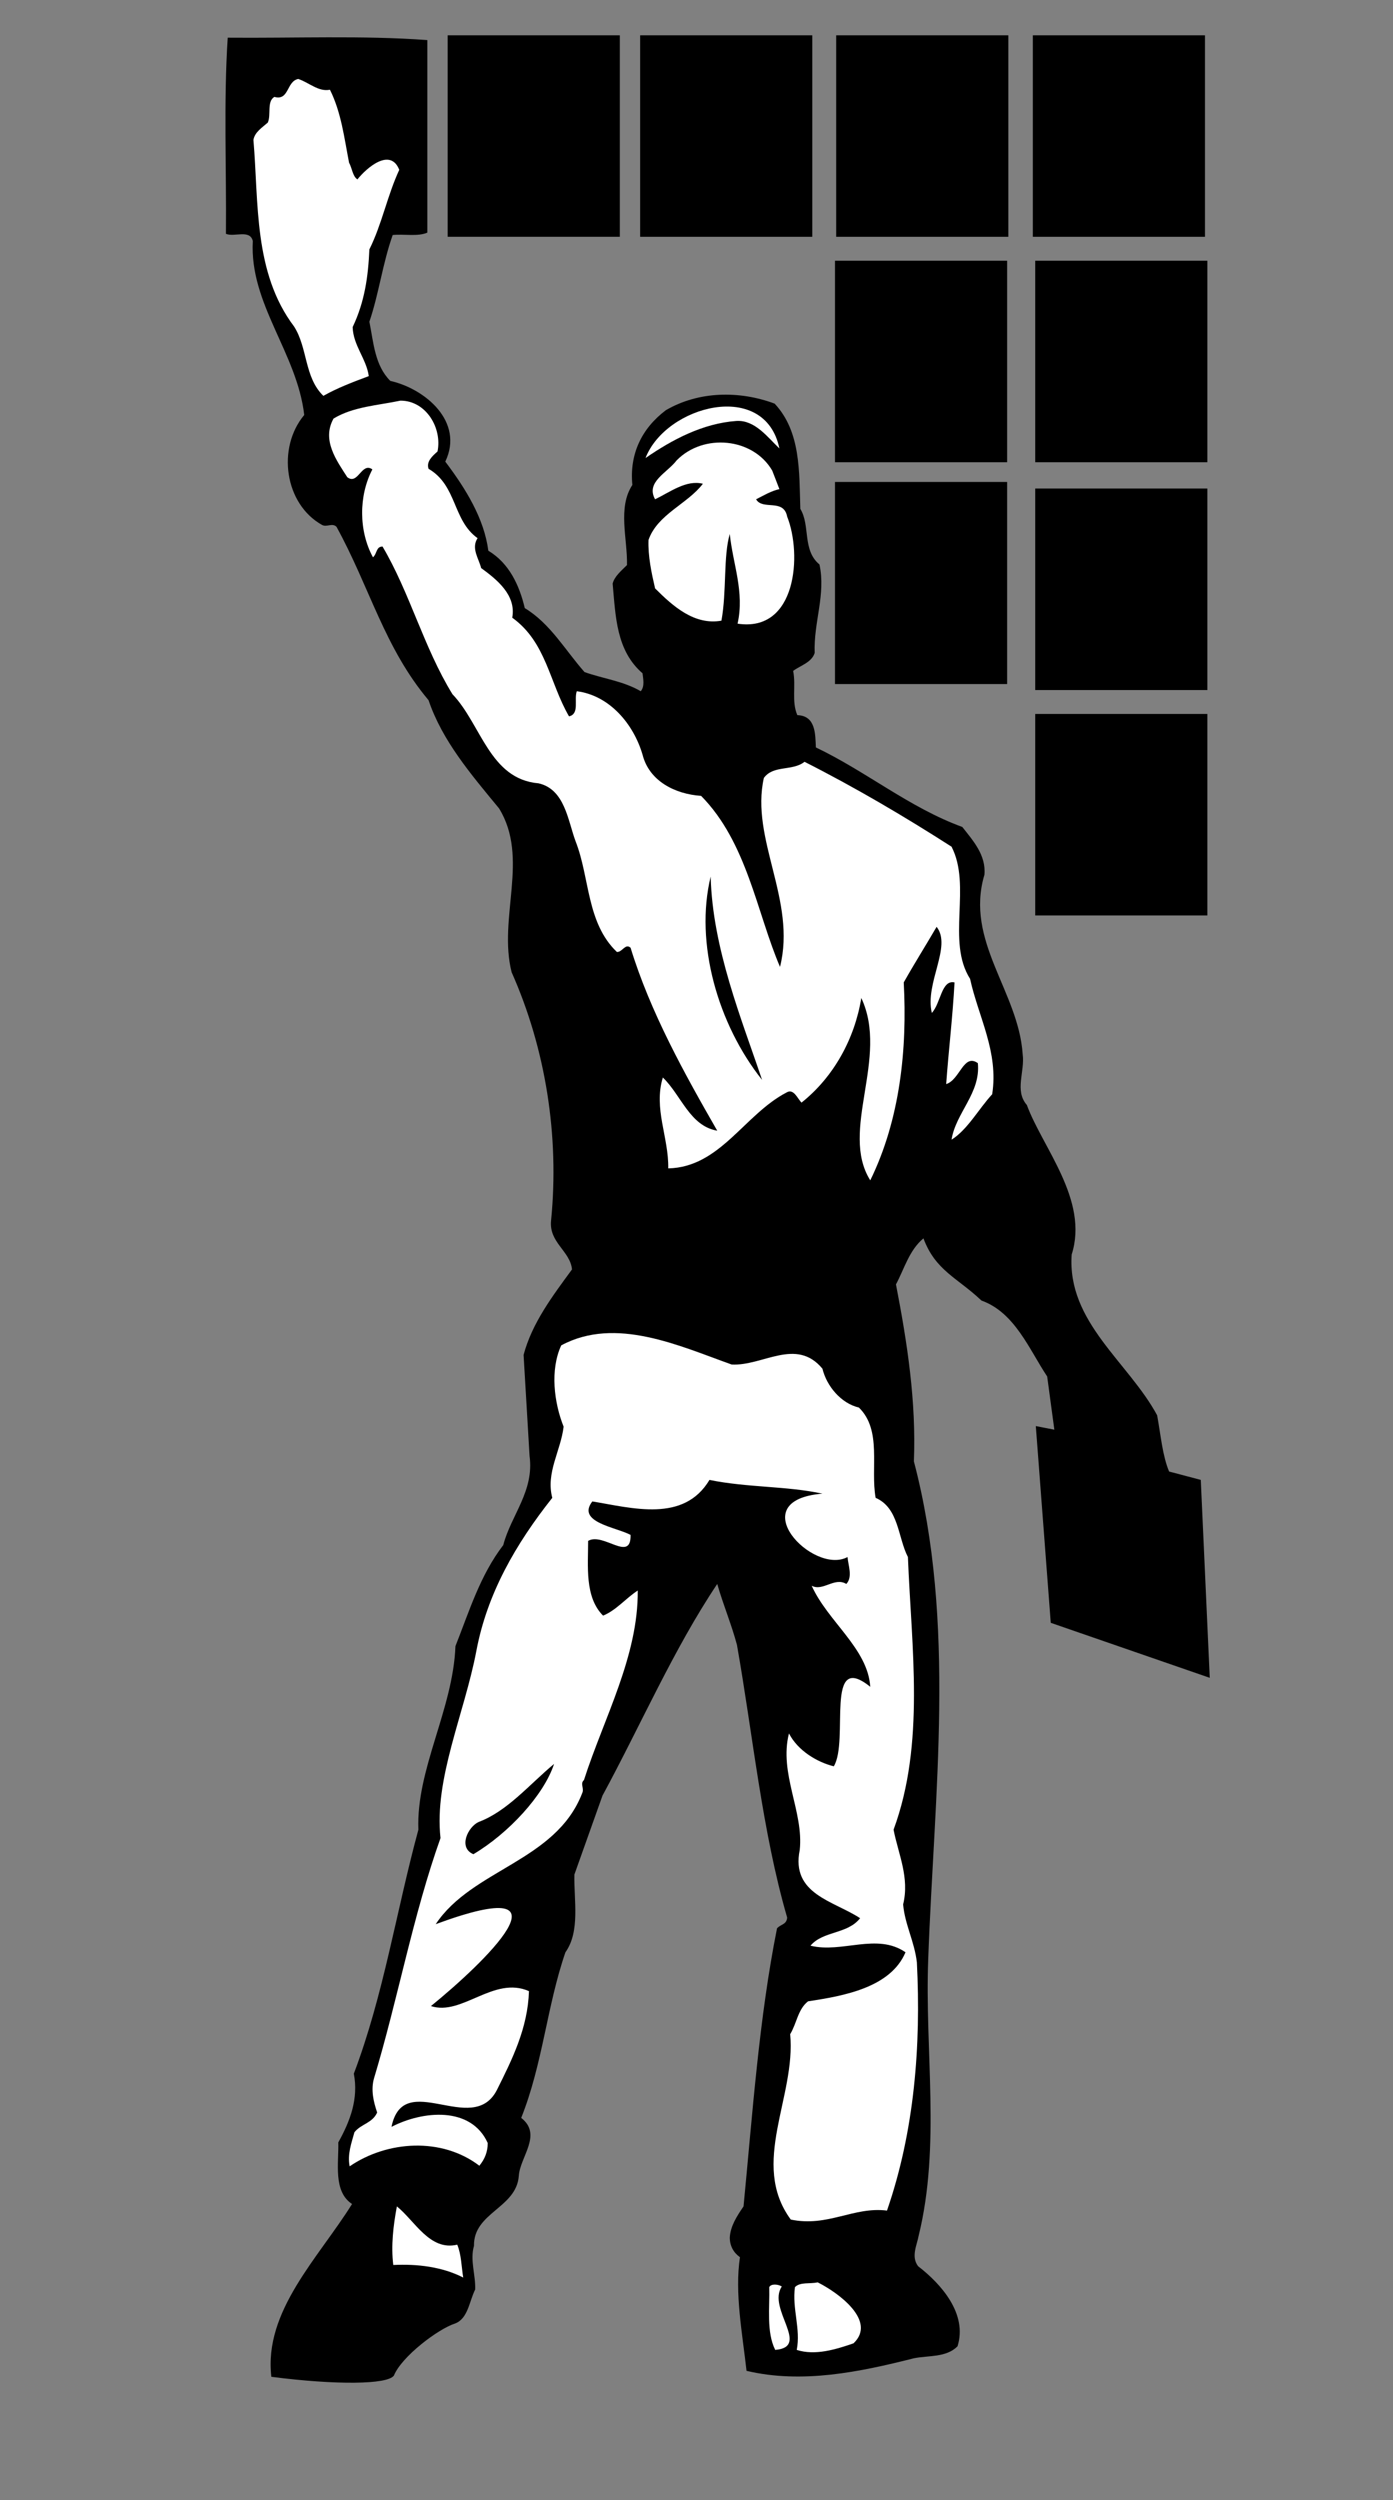
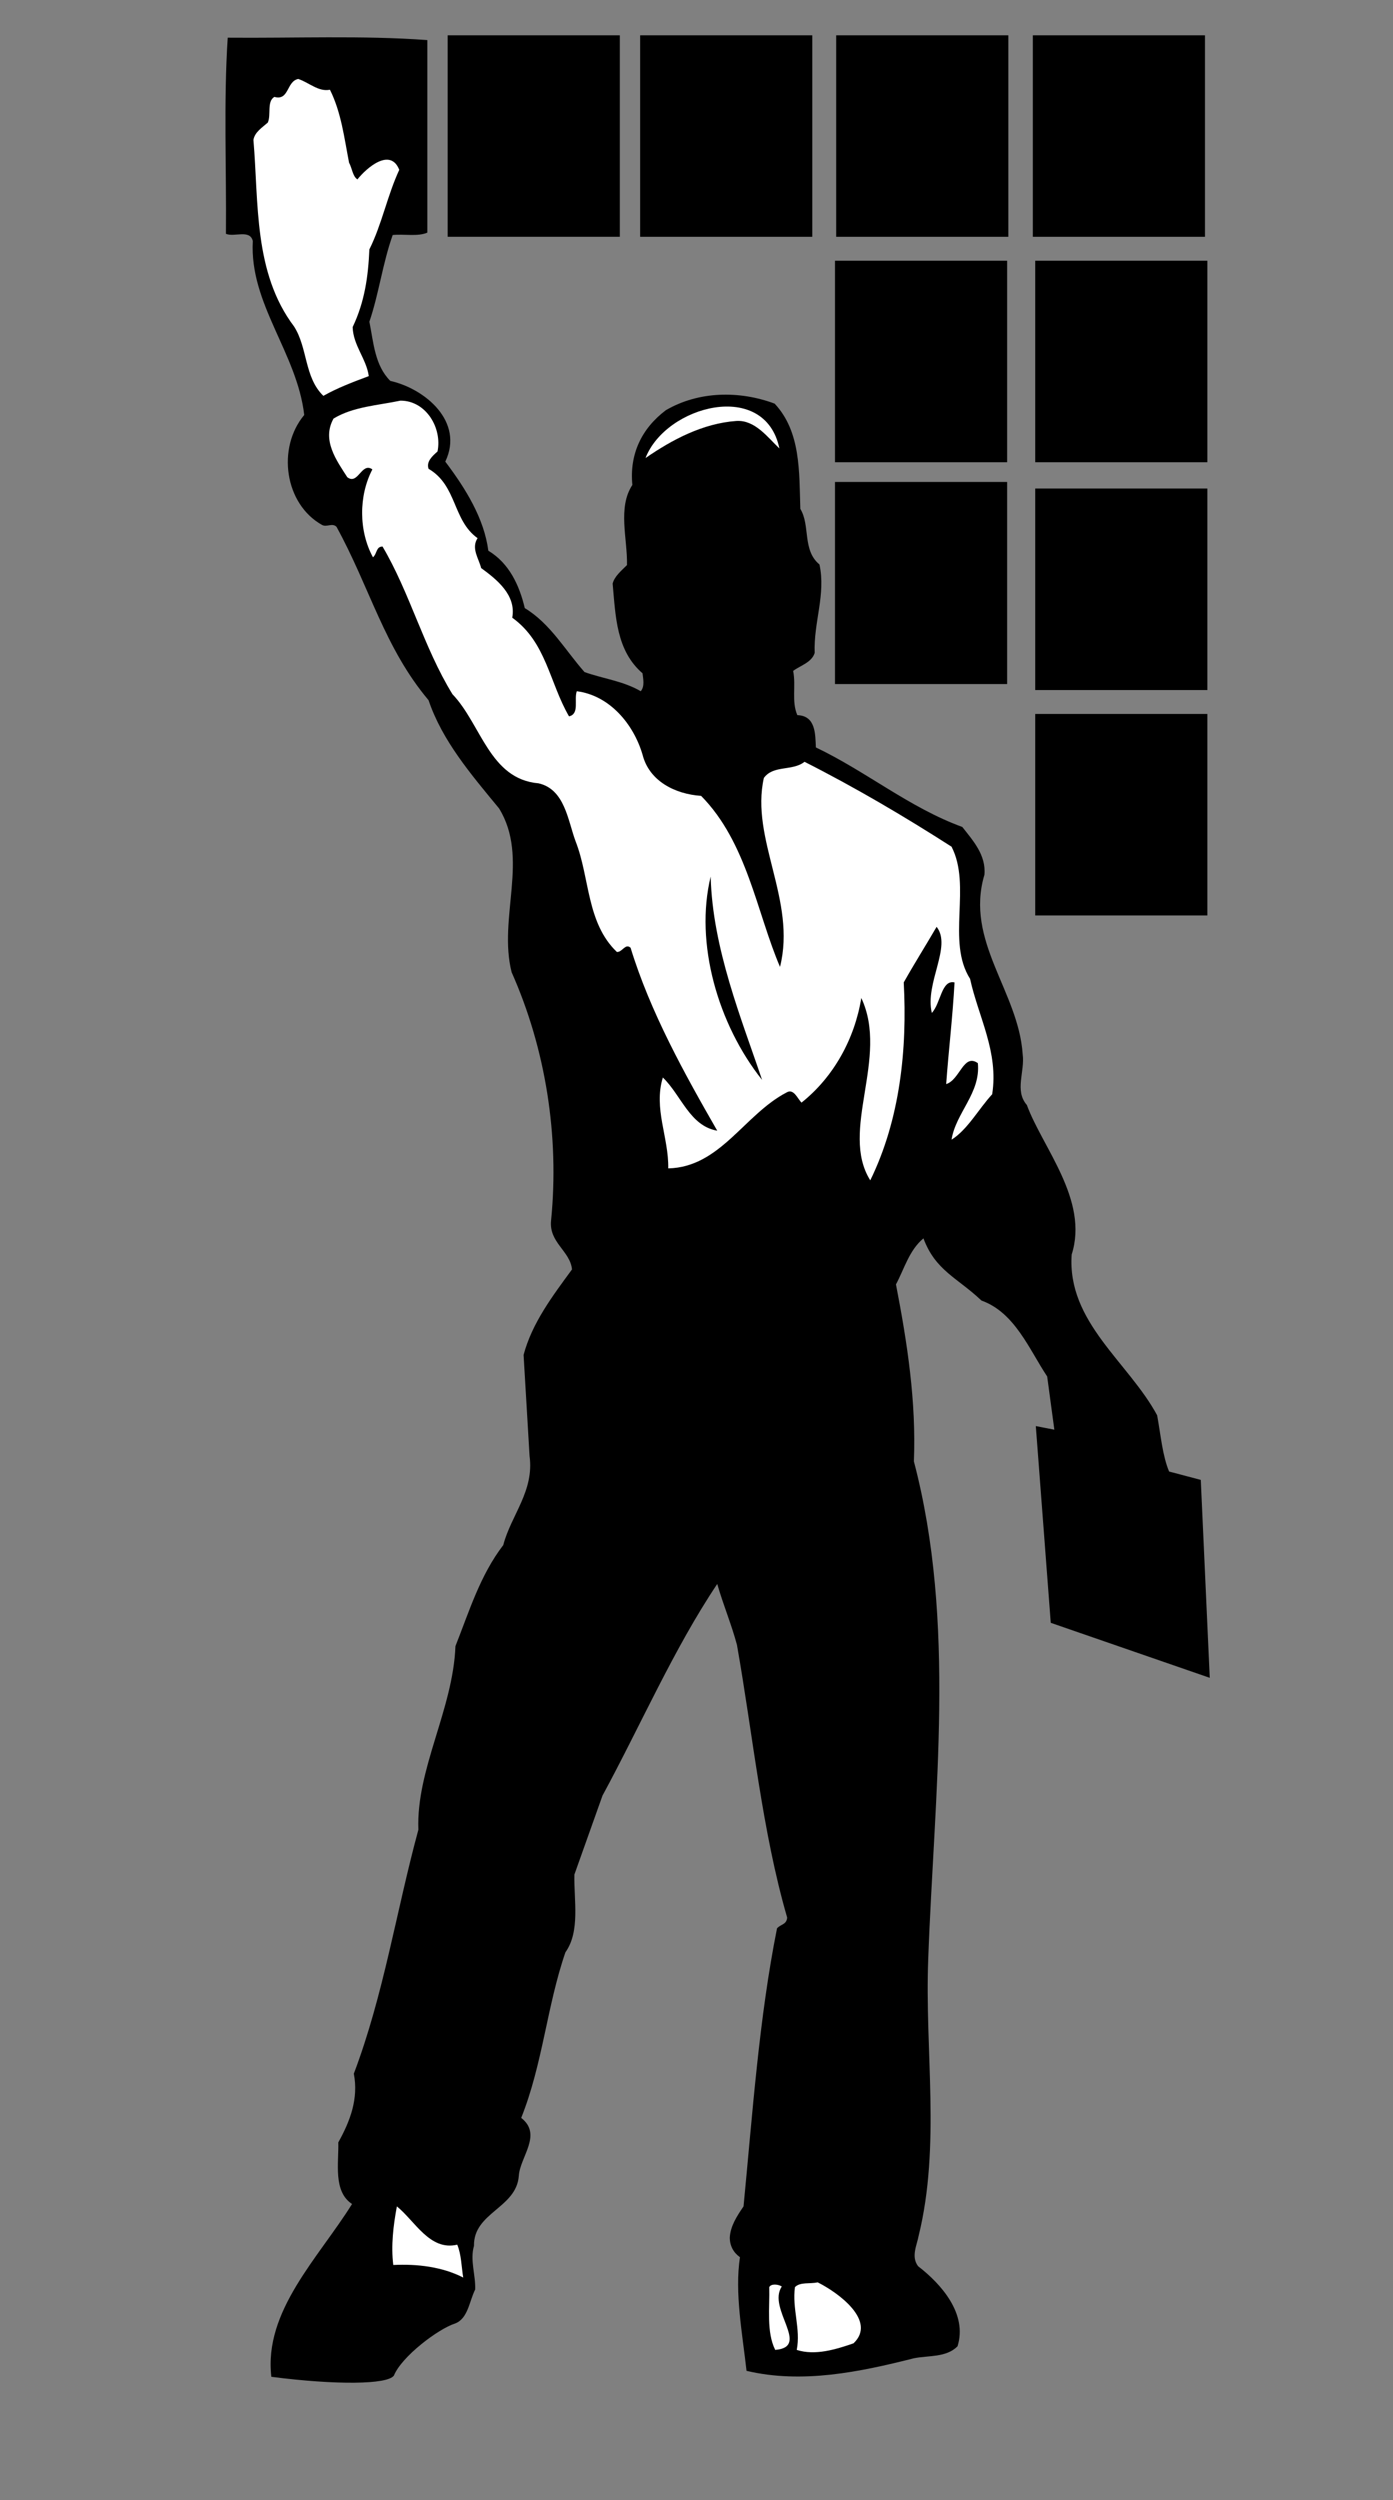
<svg xmlns="http://www.w3.org/2000/svg" viewBox="0 0 310.667 557.333" height="557.333" width="310.667" xml:space="preserve" id="svg2" version="1.1">
  <rect x="0" y="0" width="310.667" height="557.333" fill="#808080" stroke="none" />
  <defs id="defs6" />
  <g transform="matrix(1.333,0,0,-1.333,0,557.333)" id="g10">
    <g transform="scale(0.1)" id="g12">
      <path id="path14" style="fill:#000000;fill-opacity:1;fill-rule:nonzero;stroke:none" d="m 749,4122 h 288 V 3785 H 749 v 337" />
      <path id="path16" style="fill:#000000;fill-opacity:1;fill-rule:nonzero;stroke:none" d="m 1071,4122 h 288 v -337 h -288 v 337" />
      <path id="path18" style="fill:#000000;fill-opacity:1;fill-rule:nonzero;stroke:none" d="m 1399,4122 h 288 v -337 h -288 v 337" />
      <path id="path20" style="fill:#000000;fill-opacity:1;fill-rule:nonzero;stroke:none" d="m 1728,4122 h 288 v -337 h -288 v 337" />
      <path id="path22" style="fill:#000000;fill-opacity:1;fill-rule:nonzero;stroke:none" d="m 715,4114 v -322 c -16,-7 -39,-2 -58,-4 -17,-48 -23,-98 -39,-145 7,-35 9,-73 35,-99 58,-13 124,-68 92,-135 34,-45 65,-95 72,-149 35,-21 52,-58 61,-96 43,-26 68,-71 100,-107 31,-11 65,-15 94,-32 7,8 4,21 3,30 -44,38 -45,95 -50,150 3,12 14,21 24,31 1,44 -16,96 9,134 -5,51 15,94 56,125 55,32 123,33 182,11 44,-47 41,-114 43,-176 17,-28 3,-69 32,-93 11,-50 -10,-97 -8,-148 -5,-16 -24,-21 -36,-30 5,-25 -3,-51 7,-74 31,-1 30,-32 31,-54 84,-40 157,-101 245,-133 18,-23 40,-47 37,-80 -33,-111 57,-195 64,-300 4,-29 -14,-61 7,-85 26,-71 104,-159 75,-250 -8,-113 95,-180 143,-269 6,-33 9,-68 20,-94 l 53,-14 15,-331 -266,92 -25,329 31,-6 -12,89 c -30,45 -54,107 -110,127 -40,38 -77,50 -97,104 -24,-20 -32,-51 -46,-77 19,-98 34,-196 30,-296 71,-270 34,-555 24,-832 -6,-154 21,-312 -16,-463 -3,-16 -13,-35 -1,-51 39,-30 83,-80 66,-134 -19,-19 -48,-15 -73,-20 -91,-23 -187,-43 -280,-21 -7,63 -20,130 -11,190 -11,8 -17,19 -17,33 1,19 12,36 23,52 15,155 26,315 56,465 6,7 16,6 17,18 -42,145 -57,303 -84,456 -9,34 -23,67 -33,102 -73,-109 -128,-236 -192,-354 l -47,-132 c -1,-43 10,-95 -15,-130 -31,-90 -38,-187 -74,-277 36,-28 -2,-65 -4,-97 -4,-54 -76,-61 -75,-117 -7,-24 3,-49 2,-73 -10,-20 -12,-49 -34,-57 -28,-9 -89,-55 -102,-87 -11,-15 -96,-16 -205,-2 -13,110 79,199 135,289 -32,21 -22,69 -23,103 20,36 34,73 26,115 50,132 71,272 108,408 -4,101 58,201 62,307 23,58 41,118 80,169 13,50 52,90 44,149 l -10,169 c 14,53 48,98 81,143 -3,31 -39,45 -35,82 14,141 -9,287 -66,415 -23,91 30,191 -21,274 -47,57 -95,113 -118,181 -74,88 -98,188 -154,290 -7,7 -16,-1 -24,3 -63,35 -76,129 -30,184 -12,104 -92,186 -86,291 -5,20 -31,6 -45,12 1,109 -4,221 3,328 111,-1 225,4 334,-4" />
      <path id="path24" style="fill:#ffffff;fill-opacity:1;fill-rule:nonzero;stroke:none" d="m 552,4031 c 19,-38 24,-81 32,-122 5,-9 6,-23 14,-28 15,19 55,54 70,16 -20,-43 -29,-91 -50,-133 -2,-46 -8,-88 -28,-130 1,-31 23,-53 27,-82 -27,-10 -53,-20 -76,-33 -32,31 -26,80 -49,116 -68,90 -59,207 -68,312 2,13 15,21 24,29 6,13 -2,35 11,43 25,-7 20,26 40,30 18,-6 34,-22 53,-18" />
      <path id="path26" style="fill:#000000;fill-opacity:1;fill-rule:nonzero;stroke:none" d="m 1397,3745 h 288 v -337 h -288 v 337" />
      <path id="path28" style="fill:#000000;fill-opacity:1;fill-rule:nonzero;stroke:none" d="m 1732,3745 h 288 v -337 h -288 v 337" />
      <path id="path30" style="fill:#ffffff;fill-opacity:1;fill-rule:nonzero;stroke:none" d="m 732,3426 c -9,-8 -19,-17 -15,-29 48,-28 40,-86 82,-116 -11,-17 2,-34 6,-50 26,-19 59,-45 52,-83 57,-41 62,-108 95,-165 18,4 8,28 13,42 55,-7 95,-55 110,-106 11,-44 54,-66 98,-69 77,-78 93,-195 132,-286 28,111 -50,214 -27,316 16,22 48,11 68,27 85,-43 168,-92 246,-142 34,-66 -9,-158 31,-221 14,-64 48,-122 37,-193 -23,-25 -41,-59 -68,-76 7,45 49,78 44,128 -24,17 -30,-28 -53,-35 4,55 11,114 14,170 -22,5 -23,-35 -38,-51 -12,50 34,111 8,144 -18,-31 -37,-61 -55,-93 6,-111 -6,-229 -56,-331 -52,83 32,205 -15,305 -11,-68 -46,-132 -100,-175 -7,7 -13,24 -25,17 -71,-37 -111,-125 -198,-127 1,52 -25,100 -9,152 31,-30 45,-81 91,-89 -54,94 -112,198 -145,306 -9,8 -14,-8 -23,-7 -51,49 -45,124 -69,185 -13,35 -18,87 -62,97 -82,7 -96,99 -144,149 -48,78 -71,169 -117,247 -11,0 -9,-12 -16,-18 -24,44 -24,103 -1,147 -18,13 -24,-27 -42,-13 -18,28 -43,62 -23,98 33,20 74,22 112,30 43,0 70,-46 62,-85" />
      <path id="path32" style="fill:#ffffff;fill-opacity:1;fill-rule:nonzero;stroke:none" d="m 1304,3431 c -20,19 -41,48 -72,46 -56,-4 -107,-31 -152,-62 34,88 200,132 224,16" />
-       <path id="path34" style="fill:#ffffff;fill-opacity:1;fill-rule:nonzero;stroke:none" d="m 1292,3394 12,-31 c -14,-3 -27,-11 -39,-17 11,-19 46,2 52,-29 25,-63 16,-194 -83,-179 12,53 -8,100 -13,150 -11,-37 -5,-96 -14,-145 -45,-8 -81,24 -111,54 -6,26 -12,54 -11,81 15,43 65,60 91,94 -28,7 -55,-14 -80,-26 -16,29 20,44 36,65 45,46 128,38 160,-17" />
      <path id="path36" style="fill:#000000;fill-opacity:1;fill-rule:nonzero;stroke:none" d="m 1397,3375 h 288 v -338 h -288 v 338" />
      <path id="path38" style="fill:#000000;fill-opacity:1;fill-rule:nonzero;stroke:none" d="m 1732,3364 h 288 v -337 h -288 v 337" />
      <path id="path40" style="fill:#000000;fill-opacity:1;fill-rule:nonzero;stroke:none" d="m 1732,2987 h 288 v -337 h -288 v 337" />
      <path id="path42" style="fill:#000000;fill-opacity:1;fill-rule:nonzero;stroke:none" d="m 1189,2715 c 3,-120 52,-239 86,-340 -74,93 -113,229 -86,340" />
-       <path id="path44" style="fill:#ffffff;fill-opacity:1;fill-rule:nonzero;stroke:none" d="m 1224,1899 c 52,-3 108,46 152,-7 7,-29 31,-58 61,-65 39,-38 19,-101 28,-151 39,-17 37,-66 54,-99 6,-152 29,-312 -24,-456 8,-41 27,-80 16,-125 3,-34 19,-62 23,-97 7,-139 -4,-282 -50,-415 -56,7 -99,-28 -161,-15 -69,94 9,205 -1,310 11,18 13,42 30,55 60,9 138,23 163,82 -48,33 -106,-2 -159,11 21,25 62,19 83,46 -44,29 -116,40 -101,114 7,64 -35,128 -18,195 15,-29 47,-48 75,-55 26,43 -16,195 61,133 -4,64 -71,109 -98,169 19,-10 38,15 58,3 11,12 3,31 2,45 -58,-31 -178,95 -42,106 -60,13 -126,10 -189,23 -43,-72 -129,-47 -196,-36 -27,-35 40,-43 64,-56 1,-47 -46,5 -71,-10 0,-42 -6,-94 25,-125 22,9 38,29 58,42 1,-110 -57,-214 -90,-317 -7,-6 1,-14 -3,-22 -44,-114 -184,-127 -245,-219 244,90 77,-68 -8,-137 52,-17 105,51 164,25 -2,-62 -28,-114 -54,-166 -41,-78 -156,37 -176,-61 52,27 133,35 161,-27 0,-15 -5,-27 -14,-38 -63,48 -154,42 -217,-1 -4,20 3,39 8,57 11,14 30,15 38,33 -6,18 -11,38 -5,58 40,133 65,272 111,401 -11,99 40,208 60,313 18,96 66,179 127,256 -11,42 14,78 19,119 -16,40 -23,95 -4,136 91,49 198,-1 285,-32" />
-       <path id="path46" style="fill:#000000;fill-opacity:1;fill-rule:nonzero;stroke:none" d="m 792,1080 c -26,11 -9,46 9,54 48,18 85,63 126,97 -17,-52 -76,-116 -135,-151" />
      <path id="path48" style="fill:#ffffff;fill-opacity:1;fill-rule:nonzero;stroke:none" d="m 765,427 c 7,-17 7,-37 10,-55 -35,18 -77,23 -117,21 -4,32 0,66 6,98 30,-24 55,-75 101,-64" />
      <path id="path50" style="fill:#ffffff;fill-opacity:1;fill-rule:nonzero;stroke:none" d="m 1428,262 c -29,-10 -64,-21 -95,-11 7,35 -8,69 -3,105 9,9 25,5 38,8 36,-18 99,-65 60,-102" />
      <path id="path52" style="fill:#ffffff;fill-opacity:1;fill-rule:nonzero;stroke:none" d="m 1308,357 c -25,-37 49,-101 -11,-106 -15,30 -9,71 -10,105 3,6 15,5 21,1" />
    </g>
  </g>
</svg>